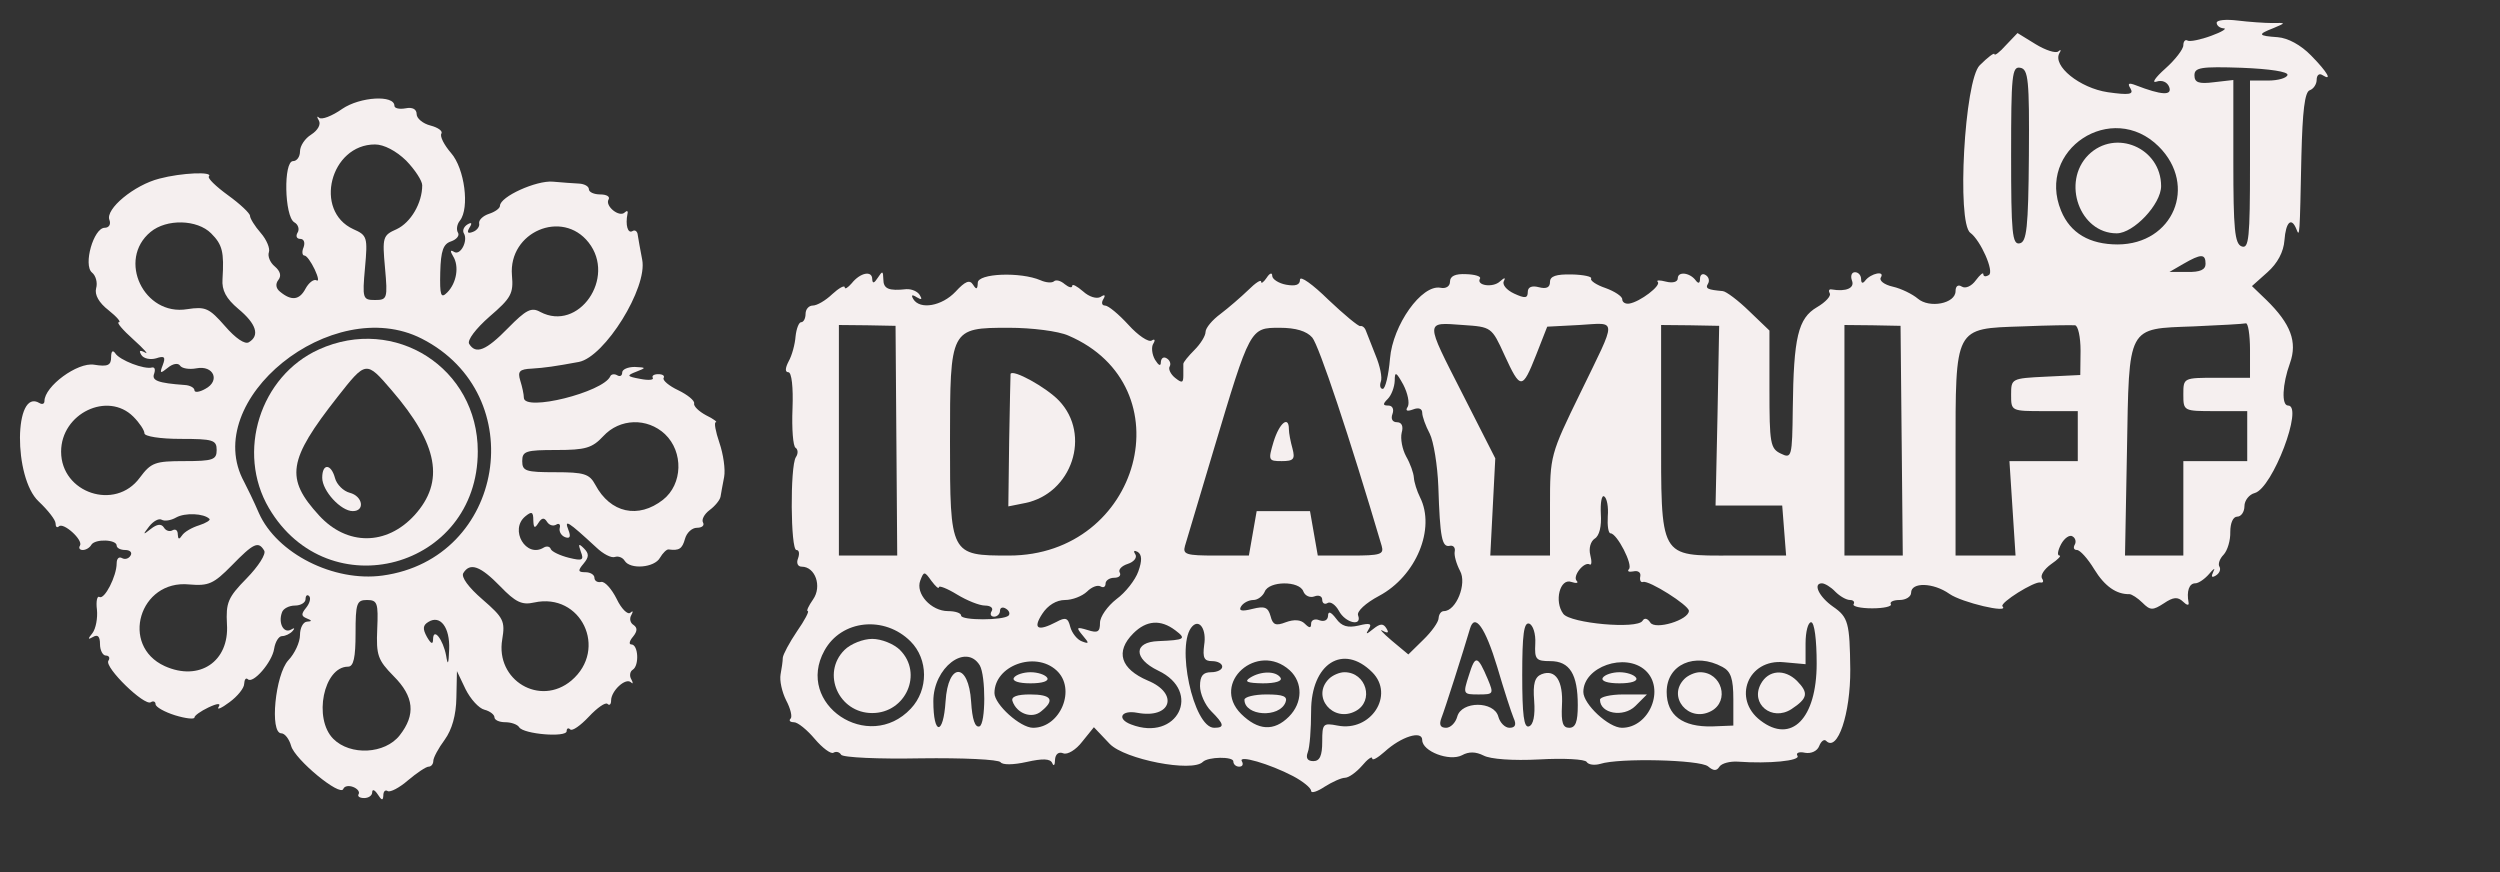
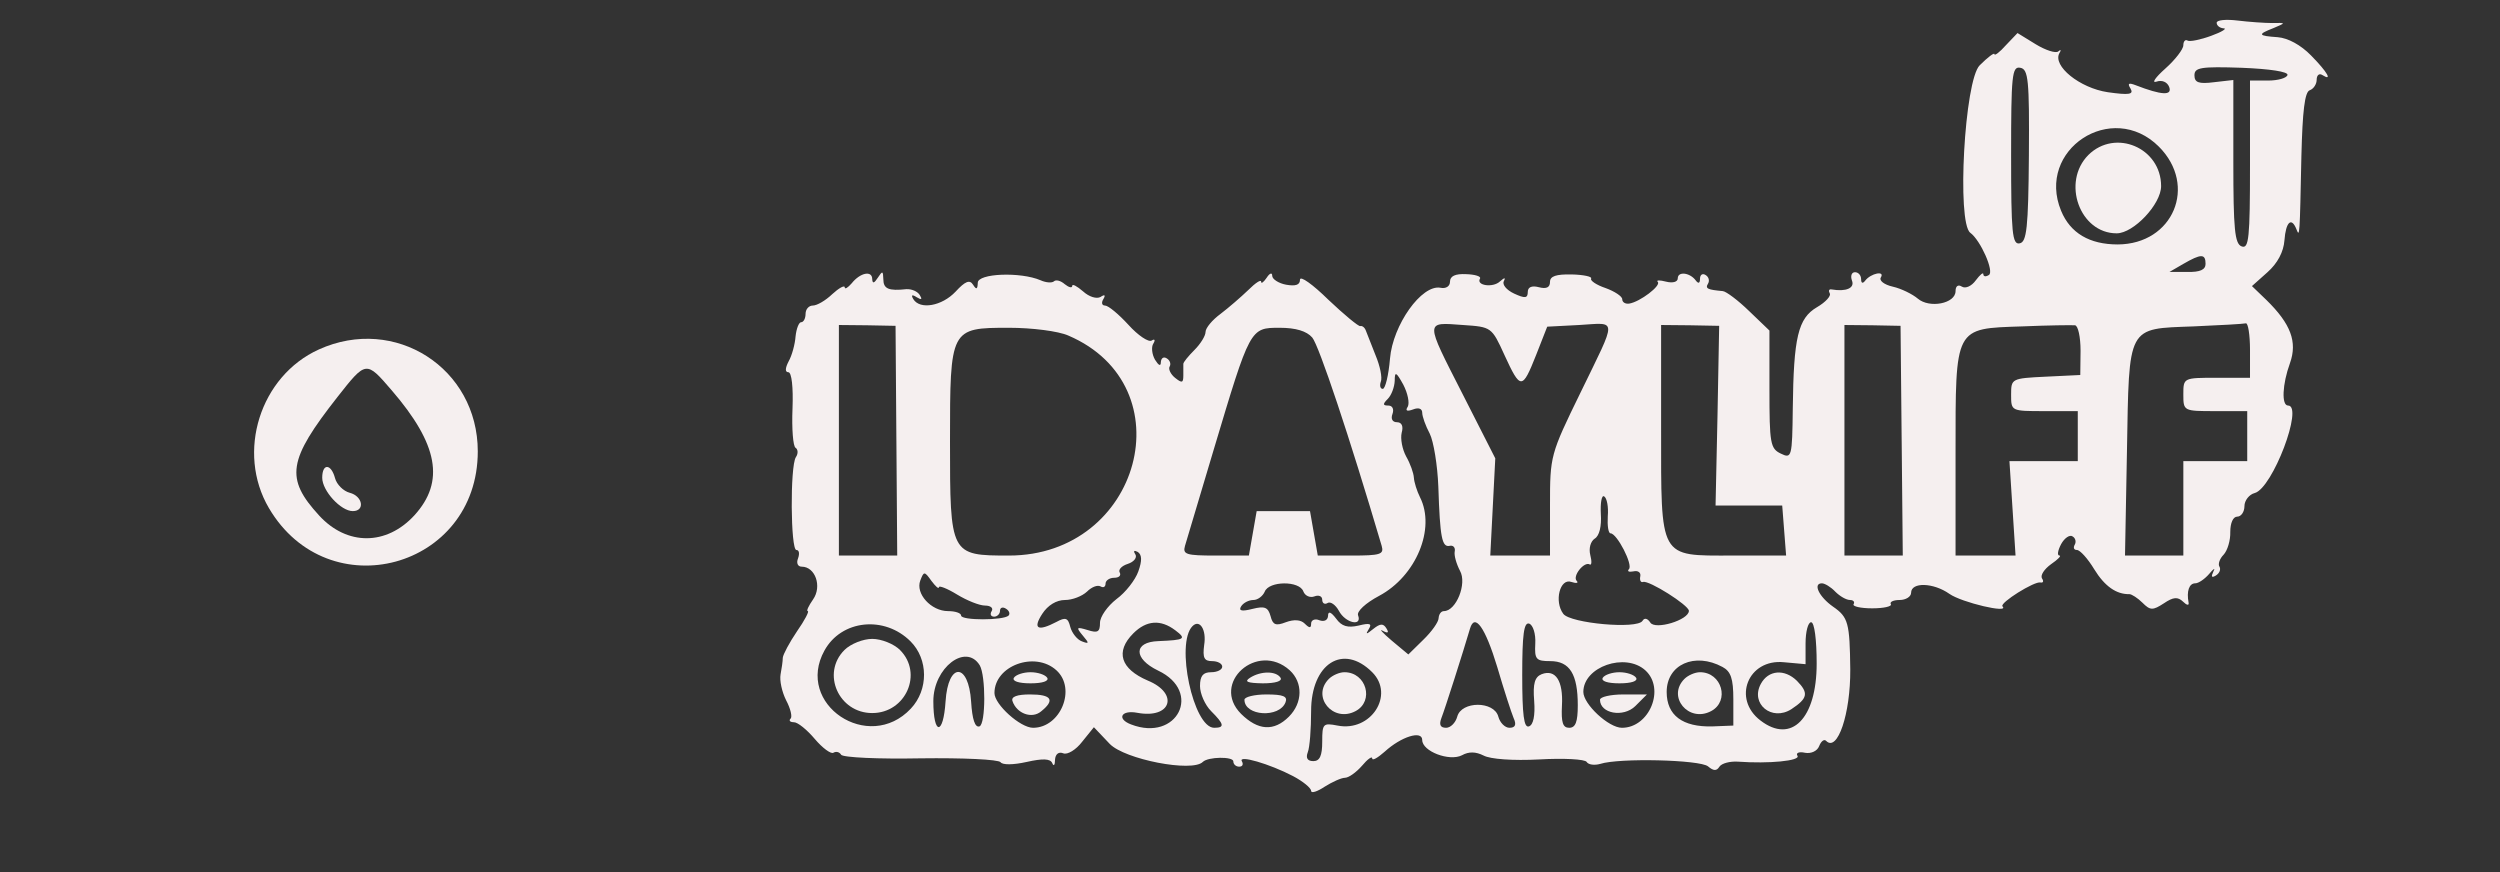
<svg xmlns="http://www.w3.org/2000/svg" version="1.0" width="450pt" height="157pt" viewBox="0 0 450 157" preserveAspectRatio="xMidYMid meet">
  <rect x="0" y="0" width="450" height="157" fill="#333333" stroke="none" />
  <g transform="translate(0,157) scale(0.05,-0.05)" fill="#f5efef" stroke="none">
    <path d="M7980 3058 c0 -10 11 -19 25 -20 14 0 -6 -13 -45 -27 -38 -14 -77 -22 -85 -17 -8 5 -15 -3 -15 -17 0 -14 -29 -52 -65 -84 -36 -32 -50 -53 -32 -47 20 7 39 -1 46 -19 12 -32 -27 -30 -120 6 -26 10 -31 7 -19 -12 12 -21 -4 -24 -82 -13 -101 15 -200 95 -174 141 7 11 5 14 -4 6 -9 -8 -46 4 -82 26 l-65 40 -42 -44 c-22 -25 -41 -39 -41 -32 0 7 -24 -11 -53 -40 -55 -54 -83 -567 -34 -603 37 -27 87 -140 67 -152 -11 -7 -20 -6 -20 3 0 8 -12 -2 -27 -22 -15 -21 -37 -31 -50 -23 -14 9 -23 2 -23 -16 0 -45 -94 -63 -136 -27 -19 16 -59 36 -90 43 -31 7 -50 22 -43 33 16 26 -36 15 -56 -11 -9 -12 -15 -10 -15 5 0 14 -10 25 -22 25 -12 0 -17 -13 -11 -30 11 -27 -21 -41 -73 -32 -10 2 -12 -5 -7 -14 6 -9 -15 -32 -46 -50 -68 -40 -84 -108 -87 -365 -2 -175 -4 -181 -43 -162 -38 18 -41 37 -41 231 l0 212 -73 70 c-40 39 -83 71 -95 72 -55 5 -64 9 -53 27 6 10 3 24 -9 31 -11 7 -20 1 -20 -14 0 -16 -6 -18 -15 -6 -21 29 -65 34 -65 8 0 -13 -18 -18 -42 -12 -23 6 -37 6 -30 -1 13 -13 -64 -72 -103 -78 -14 -2 -25 5 -25 16 0 10 -27 28 -60 40 -33 11 -56 27 -52 34 5 7 -27 14 -70 15 -56 1 -78 -6 -78 -27 0 -20 -13 -26 -40 -19 -26 7 -40 0 -40 -17 0 -23 -10 -24 -49 -6 -28 13 -44 33 -37 45 7 14 2 13 -14 -1 -25 -24 -87 -15 -72 10 5 8 -18 15 -50 16 -39 2 -58 -7 -58 -27 0 -17 -15 -26 -34 -22 -68 13 -172 -134 -182 -255 -5 -60 -17 -109 -26 -109 -9 0 -12 12 -7 26 6 14 -3 57 -19 95 -15 38 -31 78 -35 89 -4 11 -13 18 -20 16 -6 -2 -58 41 -115 95 -56 55 -102 88 -102 72 0 -19 -16 -24 -50 -18 -27 5 -50 20 -50 32 0 13 -9 10 -20 -7 -11 -16 -20 -23 -20 -14 0 9 -21 -5 -46 -30 -26 -25 -71 -64 -100 -86 -30 -22 -54 -51 -54 -65 0 -14 -18 -43 -40 -65 -22 -22 -40 -44 -40 -50 0 -5 0 -25 0 -42 0 -27 -5 -28 -30 -8 -16 13 -25 32 -19 41 5 9 1 22 -11 29 -11 7 -20 1 -21 -14 0 -16 -8 -12 -21 9 -11 19 -14 46 -6 58 8 13 5 18 -6 11 -11 -7 -49 18 -84 57 -35 38 -72 69 -84 69 -11 0 -14 10 -6 23 9 15 5 18 -10 8 -14 -8 -41 0 -63 20 -22 19 -39 28 -39 20 0 -9 -12 -6 -27 6 -15 13 -32 17 -39 10 -7 -6 -28 -5 -48 4 -72 31 -226 25 -226 -9 -1 -24 -5 -26 -17 -7 -12 19 -28 13 -63 -25 -49 -52 -128 -66 -152 -27 -9 15 -5 18 12 7 18 -11 21 -8 11 8 -8 13 -29 22 -48 21 -64 -7 -83 1 -83 36 -1 30 -3 31 -20 5 -13 -20 -19 -22 -20 -5 0 32 -43 24 -74 -15 -14 -16 -25 -23 -25 -14 -1 8 -21 -3 -45 -25 -24 -23 -55 -41 -70 -41 -14 0 -26 -13 -26 -30 0 -16 -7 -30 -16 -30 -8 0 -17 -23 -20 -51 -2 -28 -13 -69 -25 -90 -13 -25 -13 -39 -1 -39 12 0 18 -54 15 -131 -3 -72 2 -136 11 -141 9 -6 10 -21 1 -34 -21 -33 -19 -334 2 -334 10 0 12 -13 6 -30 -7 -17 -1 -30 13 -30 49 0 74 -71 41 -118 -16 -23 -25 -42 -19 -42 6 0 -11 -33 -39 -73 -27 -40 -50 -83 -51 -95 0 -12 -4 -39 -8 -60 -4 -22 5 -63 20 -93 16 -30 23 -60 16 -66 -7 -7 -2 -13 12 -13 14 0 47 -27 75 -60 28 -33 58 -55 67 -50 10 6 22 3 28 -7 6 -10 135 -16 287 -13 151 2 280 -4 287 -14 7 -10 45 -10 94 1 58 13 85 12 92 -4 5 -13 10 -8 10 11 1 21 13 31 30 24 15 -6 46 13 68 42 l42 52 57 -60 c54 -56 297 -103 335 -65 19 19 110 20 110 2 0 -11 10 -19 21 -19 12 0 16 8 10 19 -16 25 100 -9 184 -53 36 -19 65 -43 65 -53 0 -10 22 -3 49 15 27 17 60 32 73 32 13 0 40 19 61 43 20 24 37 36 37 27 0 -10 20 2 45 24 59 54 135 78 135 42 0 -41 98 -78 143 -55 25 14 50 13 78 -1 24 -13 106 -19 200 -14 88 5 165 1 171 -9 6 -10 28 -13 49 -7 68 22 359 15 388 -9 20 -17 31 -17 41 -1 8 12 38 20 67 18 111 -8 225 3 214 21 -7 10 5 16 27 11 22 -4 44 6 51 24 7 18 18 26 25 19 41 -42 88 97 87 257 -2 168 -7 188 -62 226 -50 35 -74 84 -40 84 10 0 32 -13 48 -30 17 -17 40 -30 53 -30 12 0 18 -7 13 -15 -5 -8 25 -15 67 -15 42 0 72 7 67 15 -5 8 9 15 32 15 22 0 41 12 41 26 0 39 80 37 138 -4 44 -31 218 -72 191 -45 -12 12 116 92 137 86 10 -2 12 5 5 15 -6 11 8 33 33 51 25 17 38 31 30 31 -9 0 -6 18 6 41 12 22 31 35 41 28 11 -6 14 -20 8 -30 -6 -11 -3 -19 8 -19 11 0 39 -31 62 -69 38 -62 80 -91 127 -90 8 0 30 -14 47 -31 28 -28 37 -28 77 -2 34 23 50 24 69 6 13 -13 22 -15 20 -4 -8 42 2 70 24 70 12 0 35 16 51 35 16 19 22 22 14 7 -9 -19 -6 -23 9 -14 13 8 19 22 13 32 -6 9 1 29 15 43 14 15 25 52 24 82 0 32 10 55 25 55 14 0 26 17 26 38 0 20 17 42 37 47 64 17 177 315 120 315 -24 0 -21 76 7 153 27 76 3 141 -85 227 l-52 50 56 50 c36 32 58 73 61 115 5 66 25 85 43 40 12 -31 12 -27 18 263 4 162 12 231 30 237 14 5 25 22 25 38 0 16 9 24 20 17 38 -24 20 9 -40 70 -37 38 -83 63 -120 66 -72 5 -74 10 -15 33 45 19 45 19 -5 18 -27 0 -84 4 -125 9 -41 5 -75 2 -75 -8z m-676 -478 c-2 -261 -8 -311 -33 -316 -27 -6 -31 37 -31 316 0 289 3 322 33 316 29 -5 33 -43 31 -316z m931 290 c-3 -11 -34 -20 -70 -20 l-65 0 0 -304 c0 -263 -4 -303 -30 -293 -25 9 -30 62 -30 305 l0 294 -70 -8 c-55 -7 -70 -1 -70 25 0 28 23 32 170 27 101 -4 168 -14 165 -26z m-463 -258 c140 -140 52 -351 -148 -352 -102 0 -171 41 -204 121 -91 220 183 400 352 231z m168 -422 c0 -21 -20 -30 -65 -29 l-65 0 50 29 c64 37 80 37 80 0z m-4713 -636 l3 -414 -105 0 -105 0 0 415 0 415 102 -1 102 -2 3 -413z m2189 308 c58 -126 64 -126 114 0 l40 102 115 6 c139 8 138 31 5 -243 -109 -223 -110 -228 -110 -406 l0 -181 -107 0 -108 0 9 175 9 175 -119 234 c-135 265 -135 256 3 246 102 -7 103 -7 149 -108z m767 -218 l-7 -324 120 0 120 0 7 -90 7 -90 -194 0 c-265 0 -256 -16 -256 460 l0 370 104 -1 105 -2 -6 -323z m663 -90 l4 -414 -105 0 -105 0 0 415 0 415 101 -1 101 -2 4 -413z m644 324 l-1 -88 -124 -6 c-124 -6 -125 -7 -125 -65 0 -59 0 -59 120 -59 l120 0 0 -90 0 -90 -123 0 -123 0 11 -170 11 -170 -108 0 -108 0 0 368 c0 458 -5 449 240 457 94 4 179 5 190 4 11 -1 20 -42 20 -91z m610 2 l0 -100 -120 0 c-120 0 -120 0 -120 -60 0 -60 1 -60 115 -60 l115 0 0 -90 0 -90 -115 0 -115 0 0 -170 0 -170 -105 0 -105 0 7 375 c8 457 -1 441 240 450 95 4 180 9 188 11 8 2 15 -41 15 -96z m-4254 52 c425 -182 261 -792 -214 -792 -211 0 -212 2 -212 410 0 408 1 410 212 410 83 0 178 -12 214 -28z m878 -7 c24 -28 134 -357 250 -750 9 -31 -4 -35 -110 -35 l-120 0 -14 80 -14 80 -96 0 -96 0 -14 -80 -14 -80 -120 0 c-106 0 -119 4 -110 35 6 19 52 175 103 345 132 441 131 440 238 440 58 0 97 -12 117 -35z m344 -249 c-10 -15 -3 -18 19 -10 20 8 33 3 33 -12 0 -13 12 -47 27 -75 14 -28 28 -114 31 -191 6 -184 13 -219 41 -213 12 3 21 -6 18 -20 -3 -14 6 -45 19 -70 26 -46 -14 -145 -58 -145 -10 0 -18 -11 -19 -25 0 -14 -25 -49 -55 -78 l-54 -53 -60 50 c-33 28 -47 44 -32 35 19 -10 23 -7 13 9 -11 18 -22 18 -47 -2 -26 -21 -29 -21 -16 0 12 19 3 22 -37 12 -39 -9 -61 -3 -81 25 -19 25 -29 28 -29 10 -1 -16 -14 -22 -31 -16 -16 7 -30 1 -30 -12 0 -17 -6 -17 -23 0 -14 14 -38 16 -68 5 -36 -14 -47 -10 -55 22 -9 32 -21 37 -65 26 -39 -10 -51 -7 -41 9 8 13 28 23 44 23 16 0 34 14 41 30 15 39 125 40 139 1 6 -16 24 -24 40 -18 15 6 28 1 28 -12 0 -13 9 -18 19 -12 10 7 29 -6 41 -28 23 -44 85 -58 69 -16 -5 14 27 44 76 70 133 71 204 242 147 355 -11 22 -21 54 -22 70 -1 17 -13 51 -28 77 -14 26 -21 64 -16 85 7 24 0 38 -17 38 -16 0 -23 12 -16 30 6 17 0 30 -15 30 -20 0 -21 5 -2 24 13 13 24 42 25 65 0 35 5 33 31 -14 16 -31 23 -66 16 -79z m720 -395 c-2 -33 2 -61 10 -61 23 0 82 -114 66 -129 -7 -8 0 -11 16 -8 17 4 28 -4 25 -18 -3 -14 2 -23 10 -20 21 7 165 -84 165 -104 0 -33 -122 -70 -139 -42 -10 15 -21 18 -28 6 -19 -31 -259 -9 -285 25 -34 45 -12 130 29 115 18 -6 27 -4 19 4 -16 17 27 71 47 59 7 -4 8 11 2 34 -6 24 1 49 16 59 17 10 25 45 22 89 -2 40 3 69 12 63 10 -6 16 -38 13 -72z m-1690 -198 c-11 -31 -46 -76 -79 -100 -32 -25 -59 -63 -59 -85 0 -33 -8 -38 -45 -26 -40 12 -42 10 -17 -20 24 -28 23 -31 -3 -21 -17 6 -36 30 -42 52 -8 33 -17 36 -50 18 -67 -35 -86 -25 -51 29 20 31 51 50 82 50 27 0 62 14 79 30 17 17 38 25 49 19 10 -6 18 -2 18 10 0 11 14 21 31 21 17 0 26 8 20 19 -6 10 7 24 29 31 22 7 35 23 27 35 -8 12 -4 15 9 8 15 -10 16 -31 2 -70z m-718 -57 c0 7 29 -4 65 -26 36 -22 81 -40 101 -40 20 0 31 -9 24 -20 -7 -11 -3 -20 9 -20 11 0 21 10 21 21 0 12 10 15 21 8 12 -7 16 -18 10 -25 -19 -18 -171 -18 -171 0 0 9 -21 16 -47 16 -61 0 -118 63 -100 110 13 34 15 34 40 -1 15 -20 27 -31 27 -23z m-102 -195 c64 -64 65 -174 1 -242 -152 -162 -418 16 -311 209 61 111 216 127 310 33z m953 40 c41 -31 35 -35 -61 -39 -90 -3 -90 -63 -1 -106 161 -76 69 -258 -97 -194 -53 20 -36 53 22 42 122 -23 152 69 38 116 -98 42 -118 104 -52 170 47 47 98 51 151 11z m104 -53 c-6 -46 0 -58 28 -58 21 0 37 -9 37 -20 0 -11 -18 -20 -40 -20 -29 0 -40 -13 -40 -50 0 -27 18 -68 40 -90 47 -47 50 -60 11 -60 -75 0 -140 304 -78 366 26 26 51 -13 42 -68z m1055 -79 c24 -82 51 -165 59 -184 11 -24 6 -35 -15 -35 -16 0 -34 18 -40 40 -15 57 -133 57 -148 0 -6 -22 -24 -40 -40 -40 -21 0 -26 11 -17 35 12 30 78 237 103 322 17 58 55 4 98 -138z m137 84 c-3 -57 3 -63 54 -63 70 0 99 -47 99 -159 0 -60 -8 -81 -31 -81 -23 0 -29 19 -26 80 5 89 -23 132 -73 113 -25 -10 -32 -34 -27 -96 4 -53 -3 -87 -19 -92 -18 -6 -24 41 -24 185 0 146 6 191 25 185 14 -5 24 -37 22 -72z m1013 -72 c0 -198 -91 -290 -202 -205 -103 78 -45 223 84 210 l78 -7 0 75 c0 42 9 76 20 76 12 0 20 -63 20 -149z m-3013 -6 c22 -37 22 -212 -1 -220 -16 -5 -26 25 -30 89 -9 142 -83 143 -92 1 -8 -124 -44 -123 -44 1 0 120 117 210 167 129z m276 -18 c73 -66 15 -207 -84 -207 -46 0 -139 84 -139 125 0 99 146 152 223 82z m840 0 c48 -44 47 -117 -3 -167 -54 -54 -111 -50 -172 10 -111 111 59 262 175 157z m297 -7 c82 -82 -5 -216 -125 -192 -52 10 -55 7 -55 -58 0 -51 -9 -70 -32 -70 -21 0 -28 11 -20 32 7 17 12 84 12 148 0 171 115 245 220 140z m983 7 c73 -66 15 -207 -84 -207 -48 0 -139 85 -139 129 0 91 151 143 223 78z m278 12 c30 -16 39 -42 39 -116 l0 -95 -75 -3 c-108 -3 -165 40 -165 124 0 99 101 144 201 90z" />
    <path d="M7518 2582 c-97 -98 -31 -282 102 -282 61 0 160 105 160 170 0 138 -165 208 -262 112z" />
-     <path d="M3638 1794 c0 -2 -3 -110 -5 -241 l-3 -236 60 12 c169 34 240 246 122 369 -46 48 -166 114 -174 96z" />
-     <path d="M4585 1550 c-20 -67 -19 -70 29 -70 43 0 49 7 39 45 -7 25 -13 56 -13 70 0 50 -34 23 -55 -45z" />
    <path d="M3040 800 c-84 -84 -21 -227 100 -227 121 0 184 143 100 227 -22 22 -67 40 -100 40 -33 0 -78 -18 -100 -40z" />
-     <path d="M5288 709 c-22 -68 -21 -69 35 -69 54 0 55 2 33 55 -37 87 -45 88 -68 14z" />
    <path d="M6339 678 c-39 -72 40 -136 110 -91 59 39 63 58 20 102 -45 44 -103 39 -130 -11z" />
    <path d="M3650 700 c-7 -12 17 -20 60 -20 43 0 67 8 60 20 -7 11 -34 20 -60 20 -26 0 -53 -9 -60 -20z" />
    <path d="M3645 616 c15 -45 70 -65 103 -37 51 41 38 61 -40 61 -46 0 -69 -8 -63 -24z" />
-     <path d="M4500 700 c-22 -14 -10 -19 46 -20 46 0 71 8 64 20 -16 25 -71 25 -110 0z" />
+     <path d="M4500 700 c-22 -14 -10 -19 46 -20 46 0 71 8 64 20 -16 25 -71 25 -110 0" />
    <path d="M4480 621 c0 -59 126 -67 148 -9 8 21 -8 28 -69 28 -43 0 -79 -9 -79 -19z" />
    <path d="M4784 696 c-64 -64 15 -159 96 -116 68 36 39 140 -40 140 -18 0 -43 -11 -56 -24z" />
    <path d="M5770 700 c-7 -12 17 -20 60 -20 43 0 67 8 60 20 -7 11 -34 20 -60 20 -26 0 -53 -9 -60 -20z" />
    <path d="M5760 621 c0 -50 84 -65 127 -23 l42 42 -85 0 c-46 0 -84 -9 -84 -19z" />
    <path d="M6064 696 c-64 -64 15 -159 96 -116 68 36 39 140 -40 140 -18 0 -43 -11 -56 -24z" />
-     <path d="M1232 2748 c-37 -26 -74 -40 -83 -32 -8 8 -9 3 -1 -10 8 -14 -4 -35 -27 -50 -23 -14 -41 -41 -41 -61 0 -19 -11 -35 -25 -35 -35 0 -31 -198 4 -220 15 -8 20 -26 12 -38 -7 -12 -3 -22 10 -22 13 0 18 -13 12 -30 -7 -16 -5 -30 3 -30 8 0 24 -23 37 -50 13 -28 16 -45 6 -39 -9 5 -27 -8 -39 -30 -22 -42 -51 -45 -92 -11 -15 12 -17 28 -6 42 12 15 7 32 -13 49 -17 14 -26 37 -21 51 5 13 -8 45 -29 69 -22 25 -39 53 -39 62 0 9 -36 43 -79 74 -44 32 -75 62 -69 68 17 18 -99 13 -178 -8 -91 -23 -196 -110 -180 -149 6 -16 -2 -28 -17 -28 -40 0 -78 -134 -46 -161 14 -11 21 -37 15 -57 -6 -23 10 -52 45 -79 30 -24 46 -43 37 -43 -10 0 14 -28 52 -62 39 -35 57 -56 42 -47 -19 10 -23 7 -13 -9 8 -13 32 -18 53 -12 30 10 35 5 24 -24 -12 -31 -9 -32 18 -10 18 15 37 18 44 8 6 -10 32 -15 59 -10 62 12 87 -45 32 -74 -21 -12 -39 -14 -39 -5 0 9 -16 18 -35 19 -97 7 -120 16 -110 41 5 15 2 24 -8 22 -27 -8 -116 26 -132 51 -9 13 -15 8 -15 -14 0 -29 -12 -35 -61 -27 -60 10 -179 -78 -179 -131 0 -10 -8 -13 -18 -7 -92 56 -94 -269 -3 -354 34 -32 61 -67 61 -79 0 -13 5 -17 12 -11 16 16 88 -49 76 -69 -6 -9 -1 -16 10 -16 11 0 25 8 31 19 14 22 91 19 91 -3 0 -9 14 -16 31 -16 17 0 26 -9 19 -20 -7 -12 -21 -15 -31 -9 -11 6 -19 -2 -19 -19 0 -46 -44 -132 -62 -121 -8 5 -13 -15 -9 -46 3 -30 -4 -68 -16 -84 -18 -22 -17 -25 2 -14 17 10 25 2 25 -26 0 -22 10 -41 21 -41 12 0 16 -9 9 -19 -14 -24 130 -164 153 -149 9 6 17 2 17 -7 0 -10 32 -28 70 -40 39 -12 70 -15 70 -8 0 7 23 23 50 36 34 16 46 16 37 2 -8 -12 10 -5 39 17 29 21 53 51 53 66 1 16 6 23 13 17 18 -19 88 61 95 110 4 25 17 45 28 45 12 0 29 8 38 18 10 11 7 13 -6 5 -26 -14 -46 24 -32 62 4 14 26 25 47 25 21 0 38 11 38 23 0 13 6 18 13 11 7 -7 2 -26 -11 -42 -18 -22 -18 -30 2 -38 20 -8 20 -11 1 -12 -14 -1 -25 -23 -25 -48 0 -26 -19 -67 -42 -91 -47 -51 -68 -263 -25 -263 12 0 28 -20 35 -45 13 -49 178 -185 188 -155 4 10 19 13 35 7 16 -6 25 -18 20 -26 -5 -8 4 -14 20 -14 16 0 29 9 29 21 0 12 9 9 20 -8 14 -22 19 -23 20 -4 0 15 7 22 16 16 9 -5 42 12 73 39 32 27 65 49 74 49 9 0 17 9 17 21 0 11 18 45 41 76 26 36 41 88 42 151 l2 96 31 -65 c18 -36 48 -69 68 -74 20 -5 36 -18 36 -27 0 -10 17 -18 39 -18 21 0 44 -8 50 -18 15 -25 171 -38 171 -14 0 10 6 13 13 6 7 -7 37 14 67 46 30 32 60 53 67 46 7 -7 13 -2 13 12 0 35 52 83 71 66 8 -8 9 -3 2 10 -8 13 -5 29 5 35 24 15 20 91 -5 91 -10 0 -7 13 6 28 16 20 16 32 2 42 -12 7 -16 23 -8 36 7 13 6 17 -4 8 -9 -8 -32 14 -49 50 -18 36 -43 64 -56 61 -13 -3 -24 4 -24 15 0 11 -15 20 -32 20 -27 0 -29 5 -7 31 20 24 20 36 1 55 -19 19 -21 16 -11 -12 12 -31 6 -34 -43 -22 -32 8 -61 22 -65 31 -3 10 -15 12 -25 6 -64 -40 -125 64 -67 112 23 19 29 17 29 -14 1 -28 5 -31 18 -10 12 19 21 21 31 5 8 -13 22 -17 33 -11 10 7 17 1 13 -12 -3 -13 6 -28 20 -33 17 -6 21 2 11 27 -15 39 -2 31 101 -64 24 -23 54 -39 67 -34 12 4 28 -2 35 -14 20 -32 107 -25 127 11 10 17 24 31 31 30 38 -5 49 2 59 38 6 22 25 40 43 40 18 0 28 8 22 19 -6 10 4 30 24 45 19 14 37 36 39 48 2 13 8 45 13 71 5 27 -3 82 -17 123 -14 41 -20 74 -13 74 7 0 -8 12 -35 25 -26 14 -46 33 -43 43 2 10 -24 31 -57 47 -34 16 -57 36 -53 44 5 8 -3 14 -19 14 -16 0 -24 -6 -20 -13 5 -8 -15 -10 -45 -4 -49 9 -50 12 -14 26 36 14 36 15 -6 17 -25 0 -45 -9 -45 -20 0 -12 -8 -16 -18 -10 -10 6 -22 4 -25 -4 -26 -57 -310 -128 -311 -77 0 12 -6 40 -13 62 -10 33 -3 41 42 43 47 3 82 8 169 24 93 18 248 267 228 368 -7 36 -14 76 -16 89 -1 13 -10 20 -19 14 -17 -10 -26 22 -18 62 3 11 -2 13 -10 5 -20 -19 -72 24 -58 47 6 10 -7 18 -30 18 -22 0 -41 8 -41 19 0 10 -16 19 -35 20 -19 1 -62 4 -95 7 -59 5 -190 -54 -190 -87 0 -9 -18 -22 -40 -29 -21 -7 -37 -22 -35 -34 3 -11 -8 -26 -23 -31 -18 -7 -22 -2 -12 15 11 17 8 21 -7 12 -13 -8 -19 -22 -13 -32 16 -26 -12 -81 -35 -67 -14 9 -15 3 -4 -15 23 -36 13 -97 -21 -131 -23 -23 -27 -11 -25 73 2 78 11 102 39 111 20 7 31 21 25 31 -7 11 -4 31 7 44 35 45 17 187 -32 243 -25 29 -41 60 -35 70 6 9 -12 22 -39 29 -28 7 -50 26 -50 41 0 18 -15 26 -40 21 -22 -4 -40 0 -40 9 0 40 -123 33 -188 -11z m230 -186 c32 -33 58 -73 58 -89 0 -64 -41 -134 -92 -158 -50 -22 -52 -29 -42 -139 10 -111 8 -116 -36 -116 -44 0 -46 5 -36 116 10 110 8 117 -42 139 -144 66 -83 305 78 305 32 0 76 -23 112 -58z m-702 -262 c41 -41 47 -67 41 -165 -3 -40 13 -70 57 -107 65 -54 78 -96 38 -120 -14 -9 -48 14 -86 58 -57 65 -70 71 -136 61 -156 -26 -253 178 -132 278 58 48 168 45 218 -5z m1359 -33 c100 -127 -36 -323 -174 -250 -32 18 -51 8 -116 -58 -79 -81 -116 -96 -140 -57 -8 13 24 55 73 98 78 67 87 83 81 149 -13 156 181 239 276 118z m-601 -346 c397 -202 300 -793 -141 -853 -175 -24 -380 79 -445 225 -18 42 -43 93 -53 112 -161 294 317 680 639 516z m-1038 -281 c22 -22 40 -49 40 -60 0 -11 57 -20 130 -20 117 0 130 -4 130 -40 0 -35 -13 -40 -116 -40 -106 0 -120 -5 -161 -60 -88 -120 -283 -55 -283 94 0 138 168 218 260 126z m1914 -63 c67 -64 64 -180 -7 -236 -89 -70 -190 -48 -244 54 -21 39 -40 45 -144 45 -106 0 -119 4 -119 40 0 36 13 40 123 40 105 0 129 7 169 50 59 64 158 67 222 7z m-1640 -305 c5 -4 -12 -15 -37 -23 -26 -8 -54 -24 -62 -37 -10 -15 -14 -14 -15 4 0 15 -8 21 -19 15 -10 -6 -24 -2 -31 10 -9 14 -24 13 -47 -5 -29 -23 -30 -22 -6 9 15 19 35 30 45 24 10 -6 33 -3 52 8 32 18 100 15 120 -5z m197 -114 c8 -12 -21 -57 -63 -100 -68 -69 -75 -88 -71 -165 9 -135 -100 -207 -224 -151 -162 74 -91 312 88 294 70 -6 88 2 153 68 79 81 96 89 117 54z m850 -129 c55 -57 78 -68 122 -58 169 37 267 -168 134 -281 -113 -95 -274 1 -249 148 11 66 5 78 -71 144 -50 43 -78 81 -69 95 24 39 61 26 133 -48z m-443 -154 c-4 -94 2 -111 59 -169 74 -74 80 -139 22 -213 -53 -68 -178 -74 -239 -13 -73 73 -35 260 53 260 20 0 27 33 27 120 0 108 4 120 41 120 38 0 41 -11 37 -105z m259 -72 c-2 -55 -5 -61 -11 -23 -11 58 -46 103 -47 59 0 -20 -7 -18 -22 8 -16 29 -15 42 5 54 43 27 78 -20 75 -98z" />
    <path d="M1148 1882 c-212 -96 -298 -370 -180 -571 214 -364 752 -218 752 204 0 300 -298 491 -572 367z m262 -147 c168 -195 192 -329 82 -450 -101 -110 -243 -110 -343 -1 -123 134 -113 199 66 427 103 131 103 131 195 24z" />
    <path d="M1160 1420 c0 -47 67 -120 110 -120 45 0 36 54 -11 66 -23 6 -47 30 -53 53 -14 52 -46 54 -46 1z" />
  </g>
</svg>